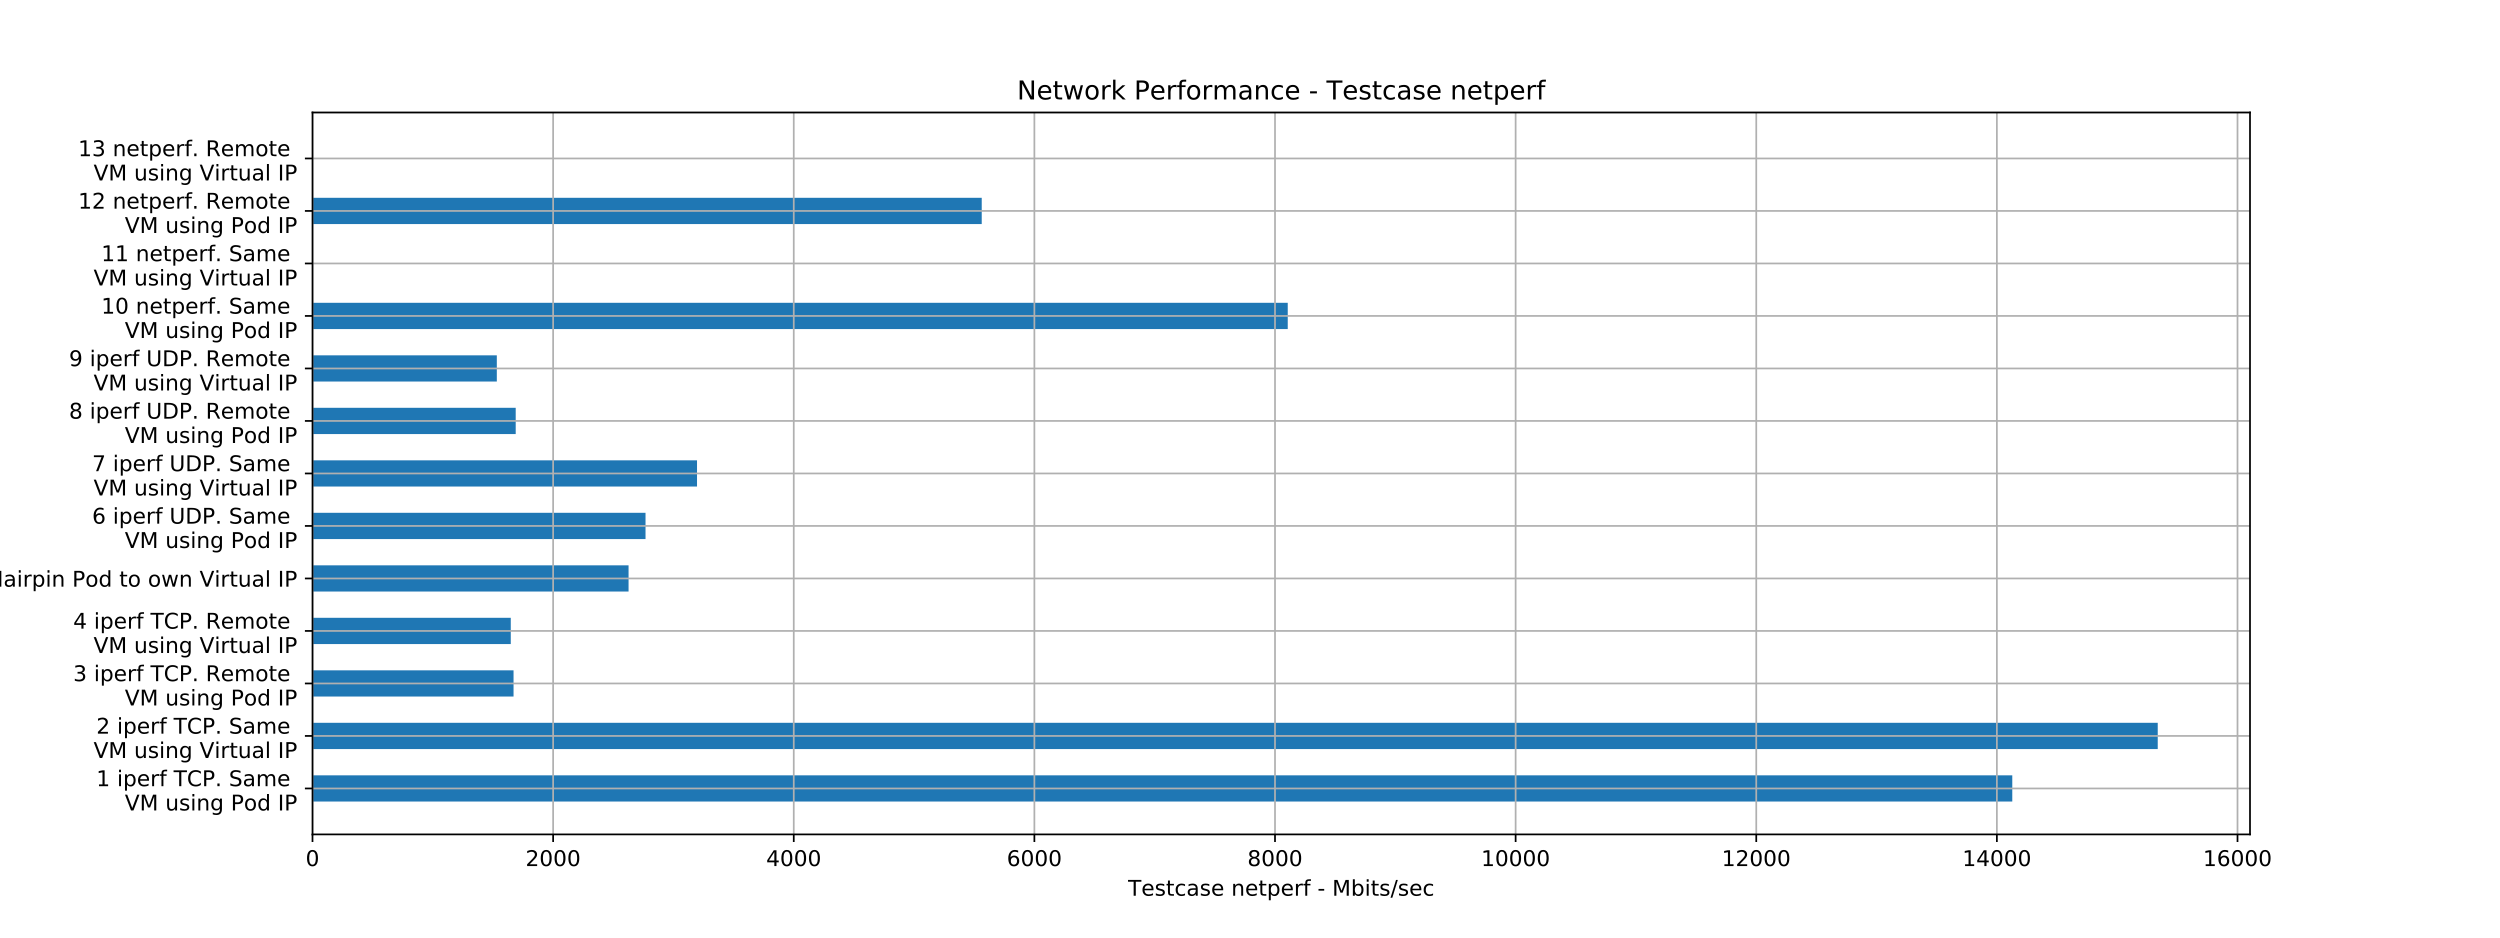
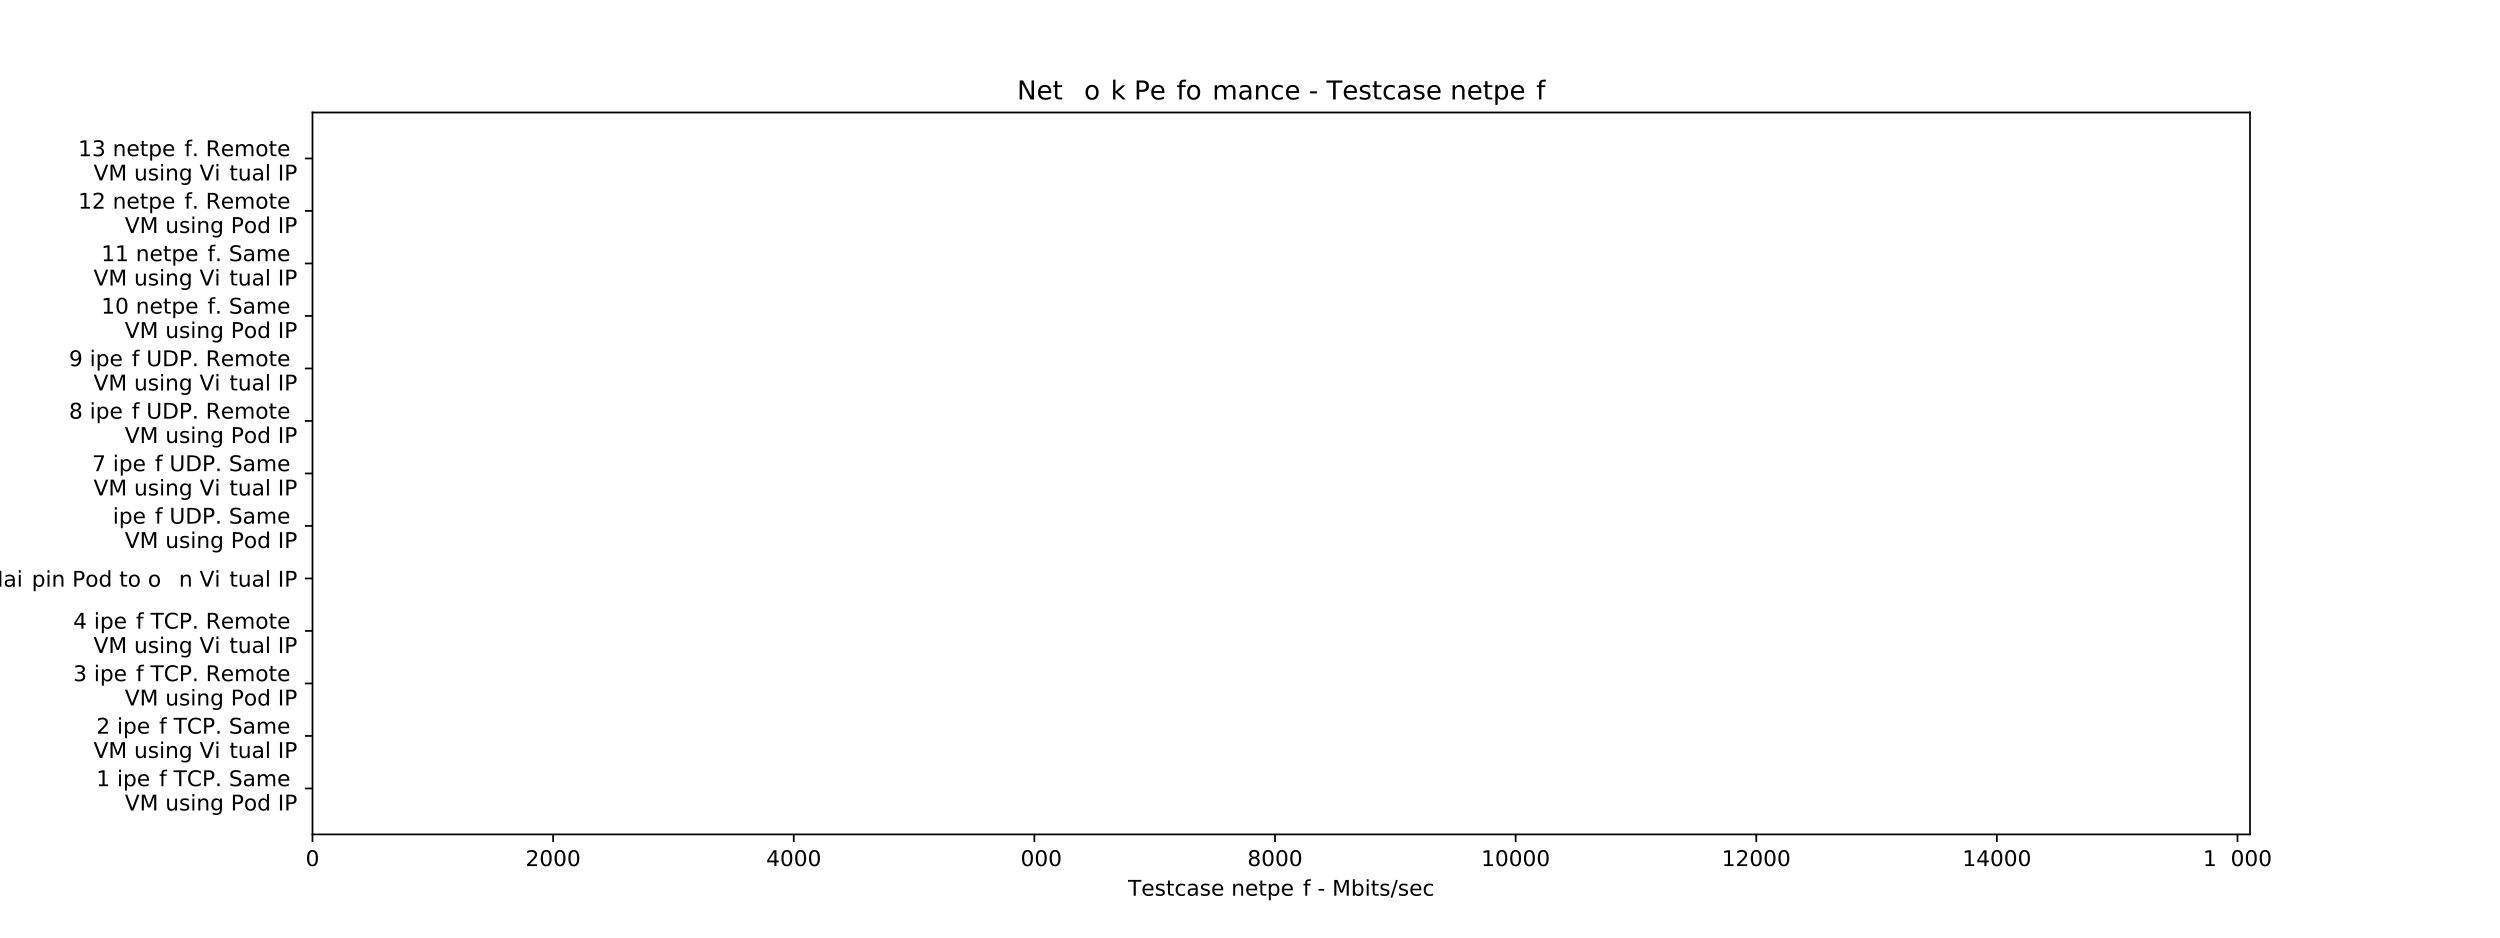
<svg xmlns="http://www.w3.org/2000/svg" xmlns:xlink="http://www.w3.org/1999/xlink" height="432pt" version="1.1" viewBox="0 0 1152 432" width="1152pt">
  <defs>
    <style type="text/css">
*{stroke-linecap:butt;stroke-linejoin:round;}
  </style>
  </defs>
  <g id="figure_1">
    <g id="patch_1">
      <path d="M 0 432  L 1152 432  L 1152 0  L 0 0  z " style="fill:#ffffff;" />
    </g>
    <g id="axes_1">
      <g id="patch_2">
        <path d="M 144 384.48  L 1036.8 384.48  L 1036.8 51.84  L 144 51.84  z " style="fill:#ffffff;" />
      </g>
      <g id="patch_3">
        <path clip-path="url(#p06a7100620)" d="M 144 369.36  L 927.259 369.36  L 927.259 357.264  L 144 357.264  z " style="fill:#1f77b4;" />
      </g>
      <g id="patch_4">
        <path clip-path="url(#p06a7100620)" d="M 144 345.168  L 994.286 345.168  L 994.286 333.072  L 144 333.072  z " style="fill:#1f77b4;" />
      </g>
      <g id="patch_5">
        <path clip-path="url(#p06a7100620)" d="M 144 320.976  L 236.641 320.976  L 236.641 308.88  L 144 308.88  z " style="fill:#1f77b4;" />
      </g>
      <g id="patch_6">
        <path clip-path="url(#p06a7100620)" d="M 144 296.784  L 235.365 296.784  L 235.365 284.688  L 144 284.688  z " style="fill:#1f77b4;" />
      </g>
      <g id="patch_7">
        <path clip-path="url(#p06a7100620)" d="M 144 272.592  L 289.641 272.592  L 289.641 260.496  L 144 260.496  z " style="fill:#1f77b4;" />
      </g>
      <g id="patch_8">
        <path clip-path="url(#p06a7100620)" d="M 144 248.4  L 297.458 248.4  L 297.458 236.304  L 144 236.304  z " style="fill:#1f77b4;" />
      </g>
      <g id="patch_9">
        <path clip-path="url(#p06a7100620)" d="M 144 224.208  L 321.187 224.208  L 321.187 212.112  L 144 212.112  z " style="fill:#1f77b4;" />
      </g>
      <g id="patch_10">
        <path clip-path="url(#p06a7100620)" d="M 144 200.016  L 237.638 200.016  L 237.638 187.92  L 144 187.92  z " style="fill:#1f77b4;" />
      </g>
      <g id="patch_11">
        <path clip-path="url(#p06a7100620)" d="M 144 175.824  L 228.934 175.824  L 228.934 163.728  L 144 163.728  z " style="fill:#1f77b4;" />
      </g>
      <g id="patch_12">
        <path clip-path="url(#p06a7100620)" d="M 144 151.632  L 593.392 151.632  L 593.392 139.536  L 144 139.536  z " style="fill:#1f77b4;" />
      </g>
      <g id="patch_13">
        <path clip-path="url(#p06a7100620)" d="M 144 127.44  L 144 127.44  L 144 115.344  L 144 115.344  z " style="fill:#1f77b4;" />
      </g>
      <g id="patch_14">
        <path clip-path="url(#p06a7100620)" d="M 144 103.248  L 452.379 103.248  L 452.379 91.152  L 144 91.152  z " style="fill:#1f77b4;" />
      </g>
      <g id="patch_15">
        <path clip-path="url(#p06a7100620)" d="M 144 79.056  L 144 79.056  L 144 66.96  L 144 66.96  z " style="fill:#1f77b4;" />
      </g>
      <g id="matplotlib.axis_1">
        <g id="xtick_1">
          <g id="line2d_1">
            <path clip-path="url(#p06a7100620)" d="M 144 384.48  L 144 51.84  " style="fill:none;stroke:#b0b0b0;stroke-linecap:square;stroke-width:0.8;" />
          </g>
          <g id="line2d_2">
            <defs>
              <path d="M 0 0  L 0 3.5  " id="maab525e9cb" style="stroke:#000000;stroke-width:0.8;" />
            </defs>
            <g>
              <use style="stroke:#000000;stroke-width:0.8;" x="144" xlink:href="#maab525e9cb" y="384.48" />
            </g>
          </g>
          <g id="text_1">
            <defs>
              <path d="M 31.781 66.406  Q 24.172 66.406 20.328 58.906  Q 16.5 51.422 16.5 36.375  Q 16.5 21.391 20.328 13.891  Q 24.172 6.391 31.781 6.391  Q 39.453 6.391 43.281 13.891  Q 47.125 21.391 47.125 36.375  Q 47.125 51.422 43.281 58.906  Q 39.453 66.406 31.781 66.406  z M 31.781 74.219  Q 44.047 74.219 50.516 64.516  Q 56.984 54.828 56.984 36.375  Q 56.984 17.969 50.516 8.266  Q 44.047 -1.422 31.781 -1.422  Q 19.531 -1.422 13.062 8.266  Q 6.594 17.969 6.594 36.375  Q 6.594 54.828 13.062 64.516  Q 19.531 74.219 31.781 74.219  z " id="DejaVuSans-48" />
            </defs>
            <g transform="translate(140.819 399.078)scale(0.1 -0.1)">
              <use xlink:href="#DejaVuSans-48" />
            </g>
          </g>
        </g>
        <g id="xtick_2">
          <g id="line2d_3">
            <path clip-path="url(#p06a7100620)" d="M 254.88 384.48  L 254.88 51.84  " style="fill:none;stroke:#b0b0b0;stroke-linecap:square;stroke-width:0.8;" />
          </g>
          <g id="line2d_4">
            <g>
              <use style="stroke:#000000;stroke-width:0.8;" x="254.88" xlink:href="#maab525e9cb" y="384.48" />
            </g>
          </g>
          <g id="text_2">
            <defs>
              <path d="M 19.188 8.297  L 53.609 8.297  L 53.609 0  L 7.328 0  L 7.328 8.297  Q 12.938 14.109 22.625 23.891  Q 32.328 33.688 34.812 36.531  Q 39.547 41.844 41.422 45.531  Q 43.312 49.219 43.312 52.781  Q 43.312 58.594 39.234 62.25  Q 35.156 65.922 28.609 65.922  Q 23.969 65.922 18.812 64.312  Q 13.672 62.703 7.812 59.422  L 7.812 69.391  Q 13.766 71.781 18.938 73  Q 24.125 74.219 28.422 74.219  Q 39.75 74.219 46.484 68.547  Q 53.219 62.891 53.219 53.422  Q 53.219 48.922 51.531 44.891  Q 49.859 40.875 45.406 35.406  Q 44.188 33.984 37.641 27.219  Q 31.109 20.453 19.188 8.297  z " id="DejaVuSans-50" />
            </defs>
            <g transform="translate(242.155 399.078)scale(0.1 -0.1)">
              <use xlink:href="#DejaVuSans-50" />
              <use x="63.623" xlink:href="#DejaVuSans-48" />
              <use x="127.246" xlink:href="#DejaVuSans-48" />
              <use x="190.869" xlink:href="#DejaVuSans-48" />
            </g>
          </g>
        </g>
        <g id="xtick_3">
          <g id="line2d_5">
            <path clip-path="url(#p06a7100620)" d="M 365.761 384.48  L 365.761 51.84  " style="fill:none;stroke:#b0b0b0;stroke-linecap:square;stroke-width:0.8;" />
          </g>
          <g id="line2d_6">
            <g>
              <use style="stroke:#000000;stroke-width:0.8;" x="365.761" xlink:href="#maab525e9cb" y="384.48" />
            </g>
          </g>
          <g id="text_3">
            <defs>
              <path d="M 37.797 64.312  L 12.891 25.391  L 37.797 25.391  z M 35.203 72.906  L 47.609 72.906  L 47.609 25.391  L 58.016 25.391  L 58.016 17.188  L 47.609 17.188  L 47.609 0  L 37.797 0  L 37.797 17.188  L 4.891 17.188  L 4.891 26.703  z " id="DejaVuSans-52" />
            </defs>
            <g transform="translate(353.036 399.078)scale(0.1 -0.1)">
              <use xlink:href="#DejaVuSans-52" />
              <use x="63.623" xlink:href="#DejaVuSans-48" />
              <use x="127.246" xlink:href="#DejaVuSans-48" />
              <use x="190.869" xlink:href="#DejaVuSans-48" />
            </g>
          </g>
        </g>
        <g id="xtick_4">
          <g id="line2d_7">
            <path clip-path="url(#p06a7100620)" d="M 476.641 384.48  L 476.641 51.84  " style="fill:none;stroke:#b0b0b0;stroke-linecap:square;stroke-width:0.8;" />
          </g>
          <g id="line2d_8">
            <g>
              <use style="stroke:#000000;stroke-width:0.8;" x="476.641" xlink:href="#maab525e9cb" y="384.48" />
            </g>
          </g>
          <g id="text_4">
            <defs>
-               <path d="M 33.016 40.375  Q 26.375 40.375 22.484 35.828  Q 18.609 31.297 18.609 23.391  Q 18.609 15.531 22.484 10.953  Q 26.375 6.391 33.016 6.391  Q 39.656 6.391 43.531 10.953  Q 47.406 15.531 47.406 23.391  Q 47.406 31.297 43.531 35.828  Q 39.656 40.375 33.016 40.375  z M 52.594 71.297  L 52.594 62.312  Q 48.875 64.062 45.094 64.984  Q 41.312 65.922 37.594 65.922  Q 27.828 65.922 22.672 59.328  Q 17.531 52.734 16.797 39.406  Q 19.672 43.656 24.016 45.922  Q 28.375 48.188 33.594 48.188  Q 44.578 48.188 50.953 41.516  Q 57.328 34.859 57.328 23.391  Q 57.328 12.156 50.688 5.359  Q 44.047 -1.422 33.016 -1.422  Q 20.359 -1.422 13.672 8.266  Q 6.984 17.969 6.984 36.375  Q 6.984 53.656 15.188 63.938  Q 23.391 74.219 37.203 74.219  Q 40.922 74.219 44.703 73.484  Q 48.484 72.75 52.594 71.297  z " id="DejaVuSans-54" />
-             </defs>
+               </defs>
            <g transform="translate(463.916 399.078)scale(0.1 -0.1)">
              <use xlink:href="#DejaVuSans-54" />
              <use x="63.623" xlink:href="#DejaVuSans-48" />
              <use x="127.246" xlink:href="#DejaVuSans-48" />
              <use x="190.869" xlink:href="#DejaVuSans-48" />
            </g>
          </g>
        </g>
        <g id="xtick_5">
          <g id="line2d_9">
            <path clip-path="url(#p06a7100620)" d="M 587.521 384.48  L 587.521 51.84  " style="fill:none;stroke:#b0b0b0;stroke-linecap:square;stroke-width:0.8;" />
          </g>
          <g id="line2d_10">
            <g>
              <use style="stroke:#000000;stroke-width:0.8;" x="587.521" xlink:href="#maab525e9cb" y="384.48" />
            </g>
          </g>
          <g id="text_5">
            <defs>
              <path d="M 31.781 34.625  Q 24.75 34.625 20.719 30.859  Q 16.703 27.094 16.703 20.516  Q 16.703 13.922 20.719 10.156  Q 24.75 6.391 31.781 6.391  Q 38.812 6.391 42.859 10.172  Q 46.922 13.969 46.922 20.516  Q 46.922 27.094 42.891 30.859  Q 38.875 34.625 31.781 34.625  z M 21.922 38.812  Q 15.578 40.375 12.031 44.719  Q 8.5 49.078 8.5 55.328  Q 8.5 64.062 14.719 69.141  Q 20.953 74.219 31.781 74.219  Q 42.672 74.219 48.875 69.141  Q 55.078 64.062 55.078 55.328  Q 55.078 49.078 51.531 44.719  Q 48 40.375 41.703 38.812  Q 48.828 37.156 52.797 32.312  Q 56.781 27.484 56.781 20.516  Q 56.781 9.906 50.312 4.234  Q 43.844 -1.422 31.781 -1.422  Q 19.734 -1.422 13.25 4.234  Q 6.781 9.906 6.781 20.516  Q 6.781 27.484 10.781 32.312  Q 14.797 37.156 21.922 38.812  z M 18.312 54.391  Q 18.312 48.734 21.844 45.562  Q 25.391 42.391 31.781 42.391  Q 38.141 42.391 41.719 45.562  Q 45.312 48.734 45.312 54.391  Q 45.312 60.062 41.719 63.234  Q 38.141 66.406 31.781 66.406  Q 25.391 66.406 21.844 63.234  Q 18.312 60.062 18.312 54.391  z " id="DejaVuSans-56" />
            </defs>
            <g transform="translate(574.796 399.078)scale(0.1 -0.1)">
              <use xlink:href="#DejaVuSans-56" />
              <use x="63.623" xlink:href="#DejaVuSans-48" />
              <use x="127.246" xlink:href="#DejaVuSans-48" />
              <use x="190.869" xlink:href="#DejaVuSans-48" />
            </g>
          </g>
        </g>
        <g id="xtick_6">
          <g id="line2d_11">
            <path clip-path="url(#p06a7100620)" d="M 698.402 384.48  L 698.402 51.84  " style="fill:none;stroke:#b0b0b0;stroke-linecap:square;stroke-width:0.8;" />
          </g>
          <g id="line2d_12">
            <g>
              <use style="stroke:#000000;stroke-width:0.8;" x="698.402" xlink:href="#maab525e9cb" y="384.48" />
            </g>
          </g>
          <g id="text_6">
            <defs>
              <path d="M 12.406 8.297  L 28.516 8.297  L 28.516 63.922  L 10.984 60.406  L 10.984 69.391  L 28.422 72.906  L 38.281 72.906  L 38.281 8.297  L 54.391 8.297  L 54.391 0  L 12.406 0  z " id="DejaVuSans-49" />
            </defs>
            <g transform="translate(682.495 399.078)scale(0.1 -0.1)">
              <use xlink:href="#DejaVuSans-49" />
              <use x="63.623" xlink:href="#DejaVuSans-48" />
              <use x="127.246" xlink:href="#DejaVuSans-48" />
              <use x="190.869" xlink:href="#DejaVuSans-48" />
              <use x="254.492" xlink:href="#DejaVuSans-48" />
            </g>
          </g>
        </g>
        <g id="xtick_7">
          <g id="line2d_13">
            <path clip-path="url(#p06a7100620)" d="M 809.282 384.48  L 809.282 51.84  " style="fill:none;stroke:#b0b0b0;stroke-linecap:square;stroke-width:0.8;" />
          </g>
          <g id="line2d_14">
            <g>
              <use style="stroke:#000000;stroke-width:0.8;" x="809.282" xlink:href="#maab525e9cb" y="384.48" />
            </g>
          </g>
          <g id="text_7">
            <g transform="translate(793.376 399.078)scale(0.1 -0.1)">
              <use xlink:href="#DejaVuSans-49" />
              <use x="63.623" xlink:href="#DejaVuSans-50" />
              <use x="127.246" xlink:href="#DejaVuSans-48" />
              <use x="190.869" xlink:href="#DejaVuSans-48" />
              <use x="254.492" xlink:href="#DejaVuSans-48" />
            </g>
          </g>
        </g>
        <g id="xtick_8">
          <g id="line2d_15">
            <path clip-path="url(#p06a7100620)" d="M 920.162 384.48  L 920.162 51.84  " style="fill:none;stroke:#b0b0b0;stroke-linecap:square;stroke-width:0.8;" />
          </g>
          <g id="line2d_16">
            <g>
              <use style="stroke:#000000;stroke-width:0.8;" x="920.162" xlink:href="#maab525e9cb" y="384.48" />
            </g>
          </g>
          <g id="text_8">
            <g transform="translate(904.256 399.078)scale(0.1 -0.1)">
              <use xlink:href="#DejaVuSans-49" />
              <use x="63.623" xlink:href="#DejaVuSans-52" />
              <use x="127.246" xlink:href="#DejaVuSans-48" />
              <use x="190.869" xlink:href="#DejaVuSans-48" />
              <use x="254.492" xlink:href="#DejaVuSans-48" />
            </g>
          </g>
        </g>
        <g id="xtick_9">
          <g id="line2d_17">
            <path clip-path="url(#p06a7100620)" d="M 1031.043 384.48  L 1031.043 51.84  " style="fill:none;stroke:#b0b0b0;stroke-linecap:square;stroke-width:0.8;" />
          </g>
          <g id="line2d_18">
            <g>
              <use style="stroke:#000000;stroke-width:0.8;" x="1031.043" xlink:href="#maab525e9cb" y="384.48" />
            </g>
          </g>
          <g id="text_9">
            <g transform="translate(1015.136 399.078)scale(0.1 -0.1)">
              <use xlink:href="#DejaVuSans-49" />
              <use x="63.623" xlink:href="#DejaVuSans-54" />
              <use x="127.246" xlink:href="#DejaVuSans-48" />
              <use x="190.869" xlink:href="#DejaVuSans-48" />
              <use x="254.492" xlink:href="#DejaVuSans-48" />
            </g>
          </g>
        </g>
        <g id="text_10">
          <defs>
            <path d="M -0.297 72.906  L 61.375 72.906  L 61.375 64.594  L 35.5 64.594  L 35.5 0  L 25.594 0  L 25.594 64.594  L -0.297 64.594  z " id="DejaVuSans-84" />
            <path d="M 56.203 29.594  L 56.203 25.203  L 14.891 25.203  Q 15.484 15.922 20.484 11.062  Q 25.484 6.203 34.422 6.203  Q 39.594 6.203 44.453 7.469  Q 49.312 8.734 54.109 11.281  L 54.109 2.781  Q 49.266 0.734 44.188 -0.344  Q 39.109 -1.422 33.891 -1.422  Q 20.797 -1.422 13.156 6.188  Q 5.516 13.812 5.516 26.812  Q 5.516 40.234 12.766 48.109  Q 20.016 56 32.328 56  Q 43.359 56 49.781 48.891  Q 56.203 41.797 56.203 29.594  z M 47.219 32.234  Q 47.125 39.594 43.094 43.984  Q 39.062 48.391 32.422 48.391  Q 24.906 48.391 20.391 44.141  Q 15.875 39.891 15.188 32.172  z " id="DejaVuSans-101" />
            <path d="M 44.281 53.078  L 44.281 44.578  Q 40.484 46.531 36.375 47.5  Q 32.281 48.484 27.875 48.484  Q 21.188 48.484 17.844 46.438  Q 14.5 44.391 14.5 40.281  Q 14.5 37.156 16.891 35.375  Q 19.281 33.594 26.516 31.984  L 29.594 31.297  Q 39.156 29.25 43.188 25.516  Q 47.219 21.781 47.219 15.094  Q 47.219 7.469 41.188 3.016  Q 35.156 -1.422 24.609 -1.422  Q 20.219 -1.422 15.453 -0.562  Q 10.688 0.297 5.422 2  L 5.422 11.281  Q 10.406 8.688 15.234 7.391  Q 20.062 6.109 24.812 6.109  Q 31.156 6.109 34.562 8.281  Q 37.984 10.453 37.984 14.406  Q 37.984 18.062 35.516 20.016  Q 33.062 21.969 24.703 23.781  L 21.578 24.516  Q 13.234 26.266 9.516 29.906  Q 5.812 33.547 5.812 39.891  Q 5.812 47.609 11.281 51.797  Q 16.75 56 26.812 56  Q 31.781 56 36.172 55.266  Q 40.578 54.547 44.281 53.078  z " id="DejaVuSans-115" />
            <path d="M 18.312 70.219  L 18.312 54.688  L 36.812 54.688  L 36.812 47.703  L 18.312 47.703  L 18.312 18.016  Q 18.312 11.328 20.141 9.422  Q 21.969 7.516 27.594 7.516  L 36.812 7.516  L 36.812 0  L 27.594 0  Q 17.188 0 13.234 3.875  Q 9.281 7.766 9.281 18.016  L 9.281 47.703  L 2.688 47.703  L 2.688 54.688  L 9.281 54.688  L 9.281 70.219  z " id="DejaVuSans-116" />
            <path d="M 48.781 52.594  L 48.781 44.188  Q 44.969 46.297 41.141 47.344  Q 37.312 48.391 33.406 48.391  Q 24.656 48.391 19.812 42.844  Q 14.984 37.312 14.984 27.297  Q 14.984 17.281 19.812 11.734  Q 24.656 6.203 33.406 6.203  Q 37.312 6.203 41.141 7.25  Q 44.969 8.297 48.781 10.406  L 48.781 2.094  Q 45.016 0.344 40.984 -0.531  Q 36.969 -1.422 32.422 -1.422  Q 20.062 -1.422 12.781 6.344  Q 5.516 14.109 5.516 27.297  Q 5.516 40.672 12.859 48.328  Q 20.219 56 33.016 56  Q 37.156 56 41.109 55.141  Q 45.062 54.297 48.781 52.594  z " id="DejaVuSans-99" />
            <path d="M 34.281 27.484  Q 23.391 27.484 19.188 25  Q 14.984 22.516 14.984 16.5  Q 14.984 11.719 18.141 8.906  Q 21.297 6.109 26.703 6.109  Q 34.188 6.109 38.703 11.406  Q 43.219 16.703 43.219 25.484  L 43.219 27.484  z M 52.203 31.203  L 52.203 0  L 43.219 0  L 43.219 8.297  Q 40.141 3.328 35.547 0.953  Q 30.953 -1.422 24.312 -1.422  Q 15.922 -1.422 10.953 3.297  Q 6 8.016 6 15.922  Q 6 25.141 12.172 29.828  Q 18.359 34.516 30.609 34.516  L 43.219 34.516  L 43.219 35.406  Q 43.219 41.609 39.141 45  Q 35.062 48.391 27.688 48.391  Q 23 48.391 18.547 47.266  Q 14.109 46.141 10.016 43.891  L 10.016 52.203  Q 14.938 54.109 19.578 55.047  Q 24.219 56 28.609 56  Q 40.484 56 46.344 49.844  Q 52.203 43.703 52.203 31.203  z " id="DejaVuSans-97" />
            <path id="DejaVuSans-32" />
            <path d="M 54.891 33.016  L 54.891 0  L 45.906 0  L 45.906 32.719  Q 45.906 40.484 42.875 44.328  Q 39.844 48.188 33.797 48.188  Q 26.516 48.188 22.312 43.547  Q 18.109 38.922 18.109 30.906  L 18.109 0  L 9.078 0  L 9.078 54.688  L 18.109 54.688  L 18.109 46.188  Q 21.344 51.125 25.703 53.562  Q 30.078 56 35.797 56  Q 45.219 56 50.047 50.172  Q 54.891 44.344 54.891 33.016  z " id="DejaVuSans-110" />
            <path d="M 18.109 8.203  L 18.109 -20.797  L 9.078 -20.797  L 9.078 54.688  L 18.109 54.688  L 18.109 46.391  Q 20.953 51.266 25.266 53.625  Q 29.594 56 35.594 56  Q 45.562 56 51.781 48.094  Q 58.016 40.188 58.016 27.297  Q 58.016 14.406 51.781 6.484  Q 45.562 -1.422 35.594 -1.422  Q 29.594 -1.422 25.266 0.953  Q 20.953 3.328 18.109 8.203  z M 48.688 27.297  Q 48.688 37.203 44.609 42.844  Q 40.531 48.484 33.406 48.484  Q 26.266 48.484 22.188 42.844  Q 18.109 37.203 18.109 27.297  Q 18.109 17.391 22.188 11.75  Q 26.266 6.109 33.406 6.109  Q 40.531 6.109 44.609 11.75  Q 48.688 17.391 48.688 27.297  z " id="DejaVuSans-112" />
-             <path d="M 41.109 46.297  Q 39.594 47.172 37.812 47.578  Q 36.031 48 33.891 48  Q 26.266 48 22.188 43.047  Q 18.109 38.094 18.109 28.812  L 18.109 0  L 9.078 0  L 9.078 54.688  L 18.109 54.688  L 18.109 46.188  Q 20.953 51.172 25.484 53.578  Q 30.031 56 36.531 56  Q 37.453 56 38.578 55.875  Q 39.703 55.766 41.062 55.516  z " id="DejaVuSans-114" />
            <path d="M 37.109 75.984  L 37.109 68.5  L 28.516 68.5  Q 23.688 68.5 21.797 66.547  Q 19.922 64.594 19.922 59.516  L 19.922 54.688  L 34.719 54.688  L 34.719 47.703  L 19.922 47.703  L 19.922 0  L 10.891 0  L 10.891 47.703  L 2.297 47.703  L 2.297 54.688  L 10.891 54.688  L 10.891 58.5  Q 10.891 67.625 15.141 71.797  Q 19.391 75.984 28.609 75.984  z " id="DejaVuSans-102" />
            <path d="M 4.891 31.391  L 31.203 31.391  L 31.203 23.391  L 4.891 23.391  z " id="DejaVuSans-45" />
            <path d="M 9.812 72.906  L 24.516 72.906  L 43.109 23.297  L 61.812 72.906  L 76.516 72.906  L 76.516 0  L 66.891 0  L 66.891 64.016  L 48.094 14.016  L 38.188 14.016  L 19.391 64.016  L 19.391 0  L 9.812 0  z " id="DejaVuSans-77" />
            <path d="M 48.688 27.297  Q 48.688 37.203 44.609 42.844  Q 40.531 48.484 33.406 48.484  Q 26.266 48.484 22.188 42.844  Q 18.109 37.203 18.109 27.297  Q 18.109 17.391 22.188 11.75  Q 26.266 6.109 33.406 6.109  Q 40.531 6.109 44.609 11.75  Q 48.688 17.391 48.688 27.297  z M 18.109 46.391  Q 20.953 51.266 25.266 53.625  Q 29.594 56 35.594 56  Q 45.562 56 51.781 48.094  Q 58.016 40.188 58.016 27.297  Q 58.016 14.406 51.781 6.484  Q 45.562 -1.422 35.594 -1.422  Q 29.594 -1.422 25.266 0.953  Q 20.953 3.328 18.109 8.203  L 18.109 0  L 9.078 0  L 9.078 75.984  L 18.109 75.984  z " id="DejaVuSans-98" />
            <path d="M 9.422 54.688  L 18.406 54.688  L 18.406 0  L 9.422 0  z M 9.422 75.984  L 18.406 75.984  L 18.406 64.594  L 9.422 64.594  z " id="DejaVuSans-105" />
            <path d="M 25.391 72.906  L 33.688 72.906  L 8.297 -9.281  L 0 -9.281  z " id="DejaVuSans-47" />
          </defs>
          <g transform="translate(519.823 412.757)scale(0.1 -0.1)">
            <use xlink:href="#DejaVuSans-84" />
            <use x="60.818" xlink:href="#DejaVuSans-101" />
            <use x="122.342" xlink:href="#DejaVuSans-115" />
            <use x="174.441" xlink:href="#DejaVuSans-116" />
            <use x="213.65" xlink:href="#DejaVuSans-99" />
            <use x="268.631" xlink:href="#DejaVuSans-97" />
            <use x="329.91" xlink:href="#DejaVuSans-115" />
            <use x="382.01" xlink:href="#DejaVuSans-101" />
            <use x="443.533" xlink:href="#DejaVuSans-32" />
            <use x="475.32" xlink:href="#DejaVuSans-110" />
            <use x="538.699" xlink:href="#DejaVuSans-101" />
            <use x="600.223" xlink:href="#DejaVuSans-116" />
            <use x="639.432" xlink:href="#DejaVuSans-112" />
            <use x="702.908" xlink:href="#DejaVuSans-101" />
            <use x="764.432" xlink:href="#DejaVuSans-114" />
            <use x="805.545" xlink:href="#DejaVuSans-102" />
            <use x="840.75" xlink:href="#DejaVuSans-32" />
            <use x="872.537" xlink:href="#DejaVuSans-45" />
            <use x="908.621" xlink:href="#DejaVuSans-32" />
            <use x="940.408" xlink:href="#DejaVuSans-77" />
            <use x="1026.688" xlink:href="#DejaVuSans-98" />
            <use x="1090.164" xlink:href="#DejaVuSans-105" />
            <use x="1117.947" xlink:href="#DejaVuSans-116" />
            <use x="1157.156" xlink:href="#DejaVuSans-115" />
            <use x="1209.256" xlink:href="#DejaVuSans-47" />
            <use x="1242.947" xlink:href="#DejaVuSans-115" />
            <use x="1295.047" xlink:href="#DejaVuSans-101" />
            <use x="1356.57" xlink:href="#DejaVuSans-99" />
          </g>
        </g>
      </g>
      <g id="matplotlib.axis_2">
        <g id="ytick_1">
          <g id="line2d_19">
            <path clip-path="url(#p06a7100620)" d="M 144 363.312  L 1036.8 363.312  " style="fill:none;stroke:#b0b0b0;stroke-linecap:square;stroke-width:0.8;" />
          </g>
          <g id="line2d_20">
            <defs>
              <path d="M 0 0  L -3.5 0  " id="mfe6d919de9" style="stroke:#000000;stroke-width:0.8;" />
            </defs>
            <g>
              <use style="stroke:#000000;stroke-width:0.8;" x="144" xlink:href="#mfe6d919de9" y="363.312" />
            </g>
          </g>
          <g id="text_11">
            <defs>
              <path d="M 64.406 67.281  L 64.406 56.891  Q 59.422 61.531 53.781 63.812  Q 48.141 66.109 41.797 66.109  Q 29.297 66.109 22.656 58.469  Q 16.016 50.828 16.016 36.375  Q 16.016 21.969 22.656 14.328  Q 29.297 6.688 41.797 6.688  Q 48.141 6.688 53.781 8.984  Q 59.422 11.281 64.406 15.922  L 64.406 5.609  Q 59.234 2.094 53.438 0.328  Q 47.656 -1.422 41.219 -1.422  Q 24.656 -1.422 15.125 8.703  Q 5.609 18.844 5.609 36.375  Q 5.609 53.953 15.125 64.078  Q 24.656 74.219 41.219 74.219  Q 47.75 74.219 53.531 72.484  Q 59.328 70.75 64.406 67.281  z " id="DejaVuSans-67" />
              <path d="M 19.672 64.797  L 19.672 37.406  L 32.078 37.406  Q 38.969 37.406 42.719 40.969  Q 46.484 44.531 46.484 51.125  Q 46.484 57.672 42.719 61.234  Q 38.969 64.797 32.078 64.797  z M 9.812 72.906  L 32.078 72.906  Q 44.344 72.906 50.609 67.359  Q 56.891 61.812 56.891 51.125  Q 56.891 40.328 50.609 34.812  Q 44.344 29.297 32.078 29.297  L 19.672 29.297  L 19.672 0  L 9.812 0  z " id="DejaVuSans-80" />
              <path d="M 10.688 12.406  L 21 12.406  L 21 0  L 10.688 0  z " id="DejaVuSans-46" />
              <path d="M 53.516 70.516  L 53.516 60.891  Q 47.906 63.578 42.922 64.891  Q 37.938 66.219 33.297 66.219  Q 25.25 66.219 20.875 63.094  Q 16.5 59.969 16.5 54.203  Q 16.5 49.359 19.406 46.891  Q 22.312 44.438 30.422 42.922  L 36.375 41.703  Q 47.406 39.594 52.656 34.297  Q 57.906 29 57.906 20.125  Q 57.906 9.516 50.797 4.047  Q 43.703 -1.422 29.984 -1.422  Q 24.812 -1.422 18.969 -0.25  Q 13.141 0.922 6.891 3.219  L 6.891 13.375  Q 12.891 10.016 18.656 8.297  Q 24.422 6.594 29.984 6.594  Q 38.422 6.594 43.016 9.906  Q 47.609 13.234 47.609 19.391  Q 47.609 24.75 44.312 27.781  Q 41.016 30.812 33.5 32.328  L 27.484 33.5  Q 16.453 35.688 11.516 40.375  Q 6.594 45.062 6.594 53.422  Q 6.594 63.094 13.406 68.656  Q 20.219 74.219 32.172 74.219  Q 37.312 74.219 42.625 73.281  Q 47.953 72.359 53.516 70.516  z " id="DejaVuSans-83" />
              <path d="M 52 44.188  Q 55.375 50.25 60.062 53.125  Q 64.75 56 71.094 56  Q 79.641 56 84.281 50.016  Q 88.922 44.047 88.922 33.016  L 88.922 0  L 79.891 0  L 79.891 32.719  Q 79.891 40.578 77.094 44.375  Q 74.312 48.188 68.609 48.188  Q 61.625 48.188 57.562 43.547  Q 53.516 38.922 53.516 30.906  L 53.516 0  L 44.484 0  L 44.484 32.719  Q 44.484 40.625 41.703 44.406  Q 38.922 48.188 33.109 48.188  Q 26.219 48.188 22.156 43.531  Q 18.109 38.875 18.109 30.906  L 18.109 0  L 9.078 0  L 9.078 54.688  L 18.109 54.688  L 18.109 46.188  Q 21.188 51.219 25.484 53.609  Q 29.781 56 35.688 56  Q 41.656 56 45.828 52.969  Q 50 49.953 52 44.188  z " id="DejaVuSans-109" />
            </defs>
            <g transform="translate(44.377 362.272)scale(0.1 -0.1)">
              <use xlink:href="#DejaVuSans-49" />
              <use x="63.623" xlink:href="#DejaVuSans-32" />
              <use x="95.41" xlink:href="#DejaVuSans-105" />
              <use x="123.193" xlink:href="#DejaVuSans-112" />
              <use x="186.67" xlink:href="#DejaVuSans-101" />
              <use x="248.193" xlink:href="#DejaVuSans-114" />
              <use x="289.307" xlink:href="#DejaVuSans-102" />
              <use x="324.512" xlink:href="#DejaVuSans-32" />
              <use x="356.299" xlink:href="#DejaVuSans-84" />
              <use x="417.305" xlink:href="#DejaVuSans-67" />
              <use x="487.129" xlink:href="#DejaVuSans-80" />
              <use x="547.197" xlink:href="#DejaVuSans-46" />
              <use x="578.984" xlink:href="#DejaVuSans-32" />
              <use x="610.771" xlink:href="#DejaVuSans-83" />
              <use x="674.248" xlink:href="#DejaVuSans-97" />
              <use x="735.527" xlink:href="#DejaVuSans-109" />
              <use x="832.939" xlink:href="#DejaVuSans-101" />
              <use x="894.463" xlink:href="#DejaVuSans-32" />
            </g>
            <defs>
              <path d="M 28.609 0  L 0.781 72.906  L 11.078 72.906  L 34.188 11.531  L 57.328 72.906  L 67.578 72.906  L 39.797 0  z " id="DejaVuSans-86" />
              <path d="M 8.5 21.578  L 8.5 54.688  L 17.484 54.688  L 17.484 21.922  Q 17.484 14.156 20.5 10.266  Q 23.531 6.391 29.594 6.391  Q 36.859 6.391 41.078 11.031  Q 45.312 15.672 45.312 23.688  L 45.312 54.688  L 54.297 54.688  L 54.297 0  L 45.312 0  L 45.312 8.406  Q 42.047 3.422 37.719 1  Q 33.406 -1.422 27.688 -1.422  Q 18.266 -1.422 13.375 4.438  Q 8.5 10.297 8.5 21.578  z M 31.109 56  z " id="DejaVuSans-117" />
              <path d="M 45.406 27.984  Q 45.406 37.75 41.375 43.109  Q 37.359 48.484 30.078 48.484  Q 22.859 48.484 18.828 43.109  Q 14.797 37.75 14.797 27.984  Q 14.797 18.266 18.828 12.891  Q 22.859 7.516 30.078 7.516  Q 37.359 7.516 41.375 12.891  Q 45.406 18.266 45.406 27.984  z M 54.391 6.781  Q 54.391 -7.172 48.188 -13.984  Q 42 -20.797 29.203 -20.797  Q 24.469 -20.797 20.266 -20.094  Q 16.062 -19.391 12.109 -17.922  L 12.109 -9.188  Q 16.062 -11.328 19.922 -12.344  Q 23.781 -13.375 27.781 -13.375  Q 36.625 -13.375 41.016 -8.766  Q 45.406 -4.156 45.406 5.172  L 45.406 9.625  Q 42.625 4.781 38.281 2.391  Q 33.938 0 27.875 0  Q 17.828 0 11.672 7.656  Q 5.516 15.328 5.516 27.984  Q 5.516 40.672 11.672 48.328  Q 17.828 56 27.875 56  Q 33.938 56 38.281 53.609  Q 42.625 51.219 45.406 46.391  L 45.406 54.688  L 54.391 54.688  z " id="DejaVuSans-103" />
              <path d="M 30.609 48.391  Q 23.391 48.391 19.188 42.75  Q 14.984 37.109 14.984 27.297  Q 14.984 17.484 19.156 11.844  Q 23.344 6.203 30.609 6.203  Q 37.797 6.203 41.984 11.859  Q 46.188 17.531 46.188 27.297  Q 46.188 37.016 41.984 42.703  Q 37.797 48.391 30.609 48.391  z M 30.609 56  Q 42.328 56 49.016 48.375  Q 55.719 40.766 55.719 27.297  Q 55.719 13.875 49.016 6.219  Q 42.328 -1.422 30.609 -1.422  Q 18.844 -1.422 12.172 6.219  Q 5.516 13.875 5.516 27.297  Q 5.516 40.766 12.172 48.375  Q 18.844 56 30.609 56  z " id="DejaVuSans-111" />
              <path d="M 45.406 46.391  L 45.406 75.984  L 54.391 75.984  L 54.391 0  L 45.406 0  L 45.406 8.203  Q 42.578 3.328 38.25 0.953  Q 33.938 -1.422 27.875 -1.422  Q 17.969 -1.422 11.734 6.484  Q 5.516 14.406 5.516 27.297  Q 5.516 40.188 11.734 48.094  Q 17.969 56 27.875 56  Q 33.938 56 38.25 53.625  Q 42.578 51.266 45.406 46.391  z M 14.797 27.297  Q 14.797 17.391 18.875 11.75  Q 22.953 6.109 30.078 6.109  Q 37.203 6.109 41.297 11.75  Q 45.406 17.391 45.406 27.297  Q 45.406 37.203 41.297 42.844  Q 37.203 48.484 30.078 48.484  Q 22.953 48.484 18.875 42.844  Q 14.797 37.203 14.797 27.297  z " id="DejaVuSans-100" />
              <path d="M 9.812 72.906  L 19.672 72.906  L 19.672 0  L 9.812 0  z " id="DejaVuSans-73" />
            </defs>
            <g transform="translate(57.514 373.47)scale(0.1 -0.1)">
              <use xlink:href="#DejaVuSans-86" />
              <use x="68.408" xlink:href="#DejaVuSans-77" />
              <use x="154.688" xlink:href="#DejaVuSans-32" />
              <use x="186.475" xlink:href="#DejaVuSans-117" />
              <use x="249.854" xlink:href="#DejaVuSans-115" />
              <use x="301.953" xlink:href="#DejaVuSans-105" />
              <use x="329.736" xlink:href="#DejaVuSans-110" />
              <use x="393.115" xlink:href="#DejaVuSans-103" />
              <use x="456.592" xlink:href="#DejaVuSans-32" />
              <use x="488.379" xlink:href="#DejaVuSans-80" />
              <use x="548.635" xlink:href="#DejaVuSans-111" />
              <use x="609.816" xlink:href="#DejaVuSans-100" />
              <use x="673.293" xlink:href="#DejaVuSans-32" />
              <use x="705.08" xlink:href="#DejaVuSans-73" />
              <use x="734.572" xlink:href="#DejaVuSans-80" />
            </g>
          </g>
        </g>
        <g id="ytick_2">
          <g id="line2d_21">
            <path clip-path="url(#p06a7100620)" d="M 144 339.12  L 1036.8 339.12  " style="fill:none;stroke:#b0b0b0;stroke-linecap:square;stroke-width:0.8;" />
          </g>
          <g id="line2d_22">
            <g>
              <use style="stroke:#000000;stroke-width:0.8;" x="144" xlink:href="#mfe6d919de9" y="339.12" />
            </g>
          </g>
          <g id="text_12">
            <g transform="translate(44.377 338.08)scale(0.1 -0.1)">
              <use xlink:href="#DejaVuSans-50" />
              <use x="63.623" xlink:href="#DejaVuSans-32" />
              <use x="95.41" xlink:href="#DejaVuSans-105" />
              <use x="123.193" xlink:href="#DejaVuSans-112" />
              <use x="186.67" xlink:href="#DejaVuSans-101" />
              <use x="248.193" xlink:href="#DejaVuSans-114" />
              <use x="289.307" xlink:href="#DejaVuSans-102" />
              <use x="324.512" xlink:href="#DejaVuSans-32" />
              <use x="356.299" xlink:href="#DejaVuSans-84" />
              <use x="417.305" xlink:href="#DejaVuSans-67" />
              <use x="487.129" xlink:href="#DejaVuSans-80" />
              <use x="547.197" xlink:href="#DejaVuSans-46" />
              <use x="578.984" xlink:href="#DejaVuSans-32" />
              <use x="610.771" xlink:href="#DejaVuSans-83" />
              <use x="674.248" xlink:href="#DejaVuSans-97" />
              <use x="735.527" xlink:href="#DejaVuSans-109" />
              <use x="832.939" xlink:href="#DejaVuSans-101" />
              <use x="894.463" xlink:href="#DejaVuSans-32" />
            </g>
            <defs>
              <path d="M 9.422 75.984  L 18.406 75.984  L 18.406 0  L 9.422 0  z " id="DejaVuSans-108" />
            </defs>
            <g transform="translate(43.116 349.278)scale(0.1 -0.1)">
              <use xlink:href="#DejaVuSans-86" />
              <use x="68.408" xlink:href="#DejaVuSans-77" />
              <use x="154.688" xlink:href="#DejaVuSans-32" />
              <use x="186.475" xlink:href="#DejaVuSans-117" />
              <use x="249.854" xlink:href="#DejaVuSans-115" />
              <use x="301.953" xlink:href="#DejaVuSans-105" />
              <use x="329.736" xlink:href="#DejaVuSans-110" />
              <use x="393.115" xlink:href="#DejaVuSans-103" />
              <use x="456.592" xlink:href="#DejaVuSans-32" />
              <use x="488.379" xlink:href="#DejaVuSans-86" />
              <use x="556.756" xlink:href="#DejaVuSans-105" />
              <use x="584.539" xlink:href="#DejaVuSans-114" />
              <use x="625.652" xlink:href="#DejaVuSans-116" />
              <use x="664.861" xlink:href="#DejaVuSans-117" />
              <use x="728.24" xlink:href="#DejaVuSans-97" />
              <use x="789.52" xlink:href="#DejaVuSans-108" />
              <use x="817.303" xlink:href="#DejaVuSans-32" />
              <use x="849.09" xlink:href="#DejaVuSans-73" />
              <use x="878.582" xlink:href="#DejaVuSans-80" />
            </g>
          </g>
        </g>
        <g id="ytick_3">
          <g id="line2d_23">
            <path clip-path="url(#p06a7100620)" d="M 144 314.928  L 1036.8 314.928  " style="fill:none;stroke:#b0b0b0;stroke-linecap:square;stroke-width:0.8;" />
          </g>
          <g id="line2d_24">
            <g>
              <use style="stroke:#000000;stroke-width:0.8;" x="144" xlink:href="#mfe6d919de9" y="314.928" />
            </g>
          </g>
          <g id="text_13">
            <defs>
              <path d="M 40.578 39.312  Q 47.656 37.797 51.625 33  Q 55.609 28.219 55.609 21.188  Q 55.609 10.406 48.188 4.484  Q 40.766 -1.422 27.094 -1.422  Q 22.516 -1.422 17.656 -0.516  Q 12.797 0.391 7.625 2.203  L 7.625 11.719  Q 11.719 9.328 16.594 8.109  Q 21.484 6.891 26.812 6.891  Q 36.078 6.891 40.938 10.547  Q 45.797 14.203 45.797 21.188  Q 45.797 27.641 41.281 31.266  Q 36.766 34.906 28.719 34.906  L 20.219 34.906  L 20.219 43.016  L 29.109 43.016  Q 36.375 43.016 40.234 45.922  Q 44.094 48.828 44.094 54.297  Q 44.094 59.906 40.109 62.906  Q 36.141 65.922 28.719 65.922  Q 24.656 65.922 20.016 65.031  Q 15.375 64.156 9.812 62.312  L 9.812 71.094  Q 15.438 72.656 20.344 73.438  Q 25.25 74.219 29.594 74.219  Q 40.828 74.219 47.359 69.109  Q 53.906 64.016 53.906 55.328  Q 53.906 49.266 50.438 45.094  Q 46.969 40.922 40.578 39.312  z " id="DejaVuSans-51" />
              <path d="M 44.391 34.188  Q 47.562 33.109 50.562 29.594  Q 53.562 26.078 56.594 19.922  L 66.609 0  L 56 0  L 46.688 18.703  Q 43.062 26.031 39.672 28.422  Q 36.281 30.812 30.422 30.812  L 19.672 30.812  L 19.672 0  L 9.812 0  L 9.812 72.906  L 32.078 72.906  Q 44.578 72.906 50.734 67.672  Q 56.891 62.453 56.891 51.906  Q 56.891 45.016 53.688 40.469  Q 50.484 35.938 44.391 34.188  z M 19.672 64.797  L 19.672 38.922  L 32.078 38.922  Q 39.203 38.922 42.844 42.219  Q 46.484 45.516 46.484 51.906  Q 46.484 58.297 42.844 61.547  Q 39.203 64.797 32.078 64.797  z " id="DejaVuSans-82" />
            </defs>
            <g transform="translate(33.719 313.888)scale(0.1 -0.1)">
              <use xlink:href="#DejaVuSans-51" />
              <use x="63.623" xlink:href="#DejaVuSans-32" />
              <use x="95.41" xlink:href="#DejaVuSans-105" />
              <use x="123.193" xlink:href="#DejaVuSans-112" />
              <use x="186.67" xlink:href="#DejaVuSans-101" />
              <use x="248.193" xlink:href="#DejaVuSans-114" />
              <use x="289.307" xlink:href="#DejaVuSans-102" />
              <use x="324.512" xlink:href="#DejaVuSans-32" />
              <use x="356.299" xlink:href="#DejaVuSans-84" />
              <use x="417.305" xlink:href="#DejaVuSans-67" />
              <use x="487.129" xlink:href="#DejaVuSans-80" />
              <use x="547.197" xlink:href="#DejaVuSans-46" />
              <use x="578.984" xlink:href="#DejaVuSans-32" />
              <use x="610.771" xlink:href="#DejaVuSans-82" />
              <use x="680.191" xlink:href="#DejaVuSans-101" />
              <use x="741.715" xlink:href="#DejaVuSans-109" />
              <use x="839.127" xlink:href="#DejaVuSans-111" />
              <use x="900.309" xlink:href="#DejaVuSans-116" />
              <use x="939.518" xlink:href="#DejaVuSans-101" />
              <use x="1001.041" xlink:href="#DejaVuSans-32" />
            </g>
            <g transform="translate(57.514 325.086)scale(0.1 -0.1)">
              <use xlink:href="#DejaVuSans-86" />
              <use x="68.408" xlink:href="#DejaVuSans-77" />
              <use x="154.688" xlink:href="#DejaVuSans-32" />
              <use x="186.475" xlink:href="#DejaVuSans-117" />
              <use x="249.854" xlink:href="#DejaVuSans-115" />
              <use x="301.953" xlink:href="#DejaVuSans-105" />
              <use x="329.736" xlink:href="#DejaVuSans-110" />
              <use x="393.115" xlink:href="#DejaVuSans-103" />
              <use x="456.592" xlink:href="#DejaVuSans-32" />
              <use x="488.379" xlink:href="#DejaVuSans-80" />
              <use x="548.635" xlink:href="#DejaVuSans-111" />
              <use x="609.816" xlink:href="#DejaVuSans-100" />
              <use x="673.293" xlink:href="#DejaVuSans-32" />
              <use x="705.08" xlink:href="#DejaVuSans-73" />
              <use x="734.572" xlink:href="#DejaVuSans-80" />
            </g>
          </g>
        </g>
        <g id="ytick_4">
          <g id="line2d_25">
            <path clip-path="url(#p06a7100620)" d="M 144 290.736  L 1036.8 290.736  " style="fill:none;stroke:#b0b0b0;stroke-linecap:square;stroke-width:0.8;" />
          </g>
          <g id="line2d_26">
            <g>
              <use style="stroke:#000000;stroke-width:0.8;" x="144" xlink:href="#mfe6d919de9" y="290.736" />
            </g>
          </g>
          <g id="text_14">
            <g transform="translate(33.719 289.696)scale(0.1 -0.1)">
              <use xlink:href="#DejaVuSans-52" />
              <use x="63.623" xlink:href="#DejaVuSans-32" />
              <use x="95.41" xlink:href="#DejaVuSans-105" />
              <use x="123.193" xlink:href="#DejaVuSans-112" />
              <use x="186.67" xlink:href="#DejaVuSans-101" />
              <use x="248.193" xlink:href="#DejaVuSans-114" />
              <use x="289.307" xlink:href="#DejaVuSans-102" />
              <use x="324.512" xlink:href="#DejaVuSans-32" />
              <use x="356.299" xlink:href="#DejaVuSans-84" />
              <use x="417.305" xlink:href="#DejaVuSans-67" />
              <use x="487.129" xlink:href="#DejaVuSans-80" />
              <use x="547.197" xlink:href="#DejaVuSans-46" />
              <use x="578.984" xlink:href="#DejaVuSans-32" />
              <use x="610.771" xlink:href="#DejaVuSans-82" />
              <use x="680.191" xlink:href="#DejaVuSans-101" />
              <use x="741.715" xlink:href="#DejaVuSans-109" />
              <use x="839.127" xlink:href="#DejaVuSans-111" />
              <use x="900.309" xlink:href="#DejaVuSans-116" />
              <use x="939.518" xlink:href="#DejaVuSans-101" />
              <use x="1001.041" xlink:href="#DejaVuSans-32" />
            </g>
            <g transform="translate(43.116 300.894)scale(0.1 -0.1)">
              <use xlink:href="#DejaVuSans-86" />
              <use x="68.408" xlink:href="#DejaVuSans-77" />
              <use x="154.688" xlink:href="#DejaVuSans-32" />
              <use x="186.475" xlink:href="#DejaVuSans-117" />
              <use x="249.854" xlink:href="#DejaVuSans-115" />
              <use x="301.953" xlink:href="#DejaVuSans-105" />
              <use x="329.736" xlink:href="#DejaVuSans-110" />
              <use x="393.115" xlink:href="#DejaVuSans-103" />
              <use x="456.592" xlink:href="#DejaVuSans-32" />
              <use x="488.379" xlink:href="#DejaVuSans-86" />
              <use x="556.756" xlink:href="#DejaVuSans-105" />
              <use x="584.539" xlink:href="#DejaVuSans-114" />
              <use x="625.652" xlink:href="#DejaVuSans-116" />
              <use x="664.861" xlink:href="#DejaVuSans-117" />
              <use x="728.24" xlink:href="#DejaVuSans-97" />
              <use x="789.52" xlink:href="#DejaVuSans-108" />
              <use x="817.303" xlink:href="#DejaVuSans-32" />
              <use x="849.09" xlink:href="#DejaVuSans-73" />
              <use x="878.582" xlink:href="#DejaVuSans-80" />
            </g>
          </g>
        </g>
        <g id="ytick_5">
          <g id="line2d_27">
            <path clip-path="url(#p06a7100620)" d="M 144 266.544  L 1036.8 266.544  " style="fill:none;stroke:#b0b0b0;stroke-linecap:square;stroke-width:0.8;" />
          </g>
          <g id="line2d_28">
            <g>
              <use style="stroke:#000000;stroke-width:0.8;" x="144" xlink:href="#mfe6d919de9" y="266.544" />
            </g>
          </g>
          <g id="text_15">
            <defs>
              <path d="M 10.797 72.906  L 49.516 72.906  L 49.516 64.594  L 19.828 64.594  L 19.828 46.734  Q 21.969 47.469 24.109 47.828  Q 26.266 48.188 28.422 48.188  Q 40.625 48.188 47.75 41.5  Q 54.891 34.812 54.891 23.391  Q 54.891 11.625 47.562 5.094  Q 40.234 -1.422 26.906 -1.422  Q 22.312 -1.422 17.547 -0.641  Q 12.797 0.141 7.719 1.703  L 7.719 11.625  Q 12.109 9.234 16.797 8.062  Q 21.484 6.891 26.703 6.891  Q 35.156 6.891 40.078 11.328  Q 45.016 15.766 45.016 23.391  Q 45.016 31 40.078 35.438  Q 35.156 39.891 26.703 39.891  Q 22.75 39.891 18.812 39.016  Q 14.891 38.141 10.797 36.281  z " id="DejaVuSans-53" />
              <path d="M 9.812 72.906  L 19.672 72.906  L 19.672 43.016  L 55.516 43.016  L 55.516 72.906  L 65.375 72.906  L 65.375 0  L 55.516 0  L 55.516 34.719  L 19.672 34.719  L 19.672 0  L 9.812 0  z " id="DejaVuSans-72" />
-               <path d="M 4.203 54.688  L 13.188 54.688  L 24.422 12.016  L 35.594 54.688  L 46.188 54.688  L 57.422 12.016  L 68.609 54.688  L 77.594 54.688  L 63.281 0  L 52.688 0  L 40.922 44.828  L 29.109 0  L 18.5 0  z " id="DejaVuSans-119" />
            </defs>
            <g transform="translate(-67.003 270.343)scale(0.1 -0.1)">
              <use xlink:href="#DejaVuSans-53" />
              <use x="63.623" xlink:href="#DejaVuSans-32" />
              <use x="95.41" xlink:href="#DejaVuSans-105" />
              <use x="123.193" xlink:href="#DejaVuSans-112" />
              <use x="186.67" xlink:href="#DejaVuSans-101" />
              <use x="248.193" xlink:href="#DejaVuSans-114" />
              <use x="289.307" xlink:href="#DejaVuSans-102" />
              <use x="324.512" xlink:href="#DejaVuSans-32" />
              <use x="356.299" xlink:href="#DejaVuSans-84" />
              <use x="417.305" xlink:href="#DejaVuSans-67" />
              <use x="487.129" xlink:href="#DejaVuSans-80" />
              <use x="547.197" xlink:href="#DejaVuSans-46" />
              <use x="578.984" xlink:href="#DejaVuSans-32" />
              <use x="610.771" xlink:href="#DejaVuSans-72" />
              <use x="685.967" xlink:href="#DejaVuSans-97" />
              <use x="747.246" xlink:href="#DejaVuSans-105" />
              <use x="775.029" xlink:href="#DejaVuSans-114" />
              <use x="816.143" xlink:href="#DejaVuSans-112" />
              <use x="879.619" xlink:href="#DejaVuSans-105" />
              <use x="907.402" xlink:href="#DejaVuSans-110" />
              <use x="970.781" xlink:href="#DejaVuSans-32" />
              <use x="1002.568" xlink:href="#DejaVuSans-80" />
              <use x="1062.824" xlink:href="#DejaVuSans-111" />
              <use x="1124.006" xlink:href="#DejaVuSans-100" />
              <use x="1187.482" xlink:href="#DejaVuSans-32" />
              <use x="1219.27" xlink:href="#DejaVuSans-116" />
              <use x="1258.479" xlink:href="#DejaVuSans-111" />
              <use x="1319.66" xlink:href="#DejaVuSans-32" />
              <use x="1351.447" xlink:href="#DejaVuSans-111" />
              <use x="1412.629" xlink:href="#DejaVuSans-119" />
              <use x="1494.416" xlink:href="#DejaVuSans-110" />
              <use x="1557.795" xlink:href="#DejaVuSans-32" />
              <use x="1589.582" xlink:href="#DejaVuSans-86" />
              <use x="1657.959" xlink:href="#DejaVuSans-105" />
              <use x="1685.742" xlink:href="#DejaVuSans-114" />
              <use x="1726.855" xlink:href="#DejaVuSans-116" />
              <use x="1766.064" xlink:href="#DejaVuSans-117" />
              <use x="1829.443" xlink:href="#DejaVuSans-97" />
              <use x="1890.723" xlink:href="#DejaVuSans-108" />
              <use x="1918.506" xlink:href="#DejaVuSans-32" />
              <use x="1950.293" xlink:href="#DejaVuSans-73" />
              <use x="1979.785" xlink:href="#DejaVuSans-80" />
            </g>
          </g>
        </g>
        <g id="ytick_6">
          <g id="line2d_29">
            <path clip-path="url(#p06a7100620)" d="M 144 242.352  L 1036.8 242.352  " style="fill:none;stroke:#b0b0b0;stroke-linecap:square;stroke-width:0.8;" />
          </g>
          <g id="line2d_30">
            <g>
              <use style="stroke:#000000;stroke-width:0.8;" x="144" xlink:href="#mfe6d919de9" y="242.352" />
            </g>
          </g>
          <g id="text_16">
            <defs>
              <path d="M 8.688 72.906  L 18.609 72.906  L 18.609 28.609  Q 18.609 16.891 22.844 11.734  Q 27.094 6.594 36.625 6.594  Q 46.094 6.594 50.344 11.734  Q 54.594 16.891 54.594 28.609  L 54.594 72.906  L 64.5 72.906  L 64.5 27.391  Q 64.5 13.141 57.438 5.859  Q 50.391 -1.422 36.625 -1.422  Q 22.797 -1.422 15.734 5.859  Q 8.688 13.141 8.688 27.391  z " id="DejaVuSans-85" />
              <path d="M 19.672 64.797  L 19.672 8.109  L 31.594 8.109  Q 46.688 8.109 53.688 14.938  Q 60.688 21.781 60.688 36.531  Q 60.688 51.172 53.688 57.984  Q 46.688 64.797 31.594 64.797  z M 9.812 72.906  L 30.078 72.906  Q 51.266 72.906 61.172 64.094  Q 71.094 55.281 71.094 36.531  Q 71.094 17.672 61.125 8.828  Q 51.172 0 30.078 0  L 9.812 0  z " id="DejaVuSans-68" />
            </defs>
            <g transform="translate(42.441 241.312)scale(0.1 -0.1)">
              <use xlink:href="#DejaVuSans-54" />
              <use x="63.623" xlink:href="#DejaVuSans-32" />
              <use x="95.41" xlink:href="#DejaVuSans-105" />
              <use x="123.193" xlink:href="#DejaVuSans-112" />
              <use x="186.67" xlink:href="#DejaVuSans-101" />
              <use x="248.193" xlink:href="#DejaVuSans-114" />
              <use x="289.307" xlink:href="#DejaVuSans-102" />
              <use x="324.512" xlink:href="#DejaVuSans-32" />
              <use x="356.299" xlink:href="#DejaVuSans-85" />
              <use x="429.492" xlink:href="#DejaVuSans-68" />
              <use x="506.494" xlink:href="#DejaVuSans-80" />
              <use x="566.562" xlink:href="#DejaVuSans-46" />
              <use x="598.35" xlink:href="#DejaVuSans-32" />
              <use x="630.137" xlink:href="#DejaVuSans-83" />
              <use x="693.613" xlink:href="#DejaVuSans-97" />
              <use x="754.893" xlink:href="#DejaVuSans-109" />
              <use x="852.305" xlink:href="#DejaVuSans-101" />
              <use x="913.828" xlink:href="#DejaVuSans-32" />
            </g>
            <g transform="translate(57.514 252.51)scale(0.1 -0.1)">
              <use xlink:href="#DejaVuSans-86" />
              <use x="68.408" xlink:href="#DejaVuSans-77" />
              <use x="154.688" xlink:href="#DejaVuSans-32" />
              <use x="186.475" xlink:href="#DejaVuSans-117" />
              <use x="249.854" xlink:href="#DejaVuSans-115" />
              <use x="301.953" xlink:href="#DejaVuSans-105" />
              <use x="329.736" xlink:href="#DejaVuSans-110" />
              <use x="393.115" xlink:href="#DejaVuSans-103" />
              <use x="456.592" xlink:href="#DejaVuSans-32" />
              <use x="488.379" xlink:href="#DejaVuSans-80" />
              <use x="548.635" xlink:href="#DejaVuSans-111" />
              <use x="609.816" xlink:href="#DejaVuSans-100" />
              <use x="673.293" xlink:href="#DejaVuSans-32" />
              <use x="705.08" xlink:href="#DejaVuSans-73" />
              <use x="734.572" xlink:href="#DejaVuSans-80" />
            </g>
          </g>
        </g>
        <g id="ytick_7">
          <g id="line2d_31">
            <path clip-path="url(#p06a7100620)" d="M 144 218.16  L 1036.8 218.16  " style="fill:none;stroke:#b0b0b0;stroke-linecap:square;stroke-width:0.8;" />
          </g>
          <g id="line2d_32">
            <g>
              <use style="stroke:#000000;stroke-width:0.8;" x="144" xlink:href="#mfe6d919de9" y="218.16" />
            </g>
          </g>
          <g id="text_17">
            <defs>
              <path d="M 8.203 72.906  L 55.078 72.906  L 55.078 68.703  L 28.609 0  L 18.312 0  L 43.219 64.594  L 8.203 64.594  z " id="DejaVuSans-55" />
            </defs>
            <g transform="translate(42.441 217.12)scale(0.1 -0.1)">
              <use xlink:href="#DejaVuSans-55" />
              <use x="63.623" xlink:href="#DejaVuSans-32" />
              <use x="95.41" xlink:href="#DejaVuSans-105" />
              <use x="123.193" xlink:href="#DejaVuSans-112" />
              <use x="186.67" xlink:href="#DejaVuSans-101" />
              <use x="248.193" xlink:href="#DejaVuSans-114" />
              <use x="289.307" xlink:href="#DejaVuSans-102" />
              <use x="324.512" xlink:href="#DejaVuSans-32" />
              <use x="356.299" xlink:href="#DejaVuSans-85" />
              <use x="429.492" xlink:href="#DejaVuSans-68" />
              <use x="506.494" xlink:href="#DejaVuSans-80" />
              <use x="566.562" xlink:href="#DejaVuSans-46" />
              <use x="598.35" xlink:href="#DejaVuSans-32" />
              <use x="630.137" xlink:href="#DejaVuSans-83" />
              <use x="693.613" xlink:href="#DejaVuSans-97" />
              <use x="754.893" xlink:href="#DejaVuSans-109" />
              <use x="852.305" xlink:href="#DejaVuSans-101" />
              <use x="913.828" xlink:href="#DejaVuSans-32" />
            </g>
            <g transform="translate(43.116 228.318)scale(0.1 -0.1)">
              <use xlink:href="#DejaVuSans-86" />
              <use x="68.408" xlink:href="#DejaVuSans-77" />
              <use x="154.688" xlink:href="#DejaVuSans-32" />
              <use x="186.475" xlink:href="#DejaVuSans-117" />
              <use x="249.854" xlink:href="#DejaVuSans-115" />
              <use x="301.953" xlink:href="#DejaVuSans-105" />
              <use x="329.736" xlink:href="#DejaVuSans-110" />
              <use x="393.115" xlink:href="#DejaVuSans-103" />
              <use x="456.592" xlink:href="#DejaVuSans-32" />
              <use x="488.379" xlink:href="#DejaVuSans-86" />
              <use x="556.756" xlink:href="#DejaVuSans-105" />
              <use x="584.539" xlink:href="#DejaVuSans-114" />
              <use x="625.652" xlink:href="#DejaVuSans-116" />
              <use x="664.861" xlink:href="#DejaVuSans-117" />
              <use x="728.24" xlink:href="#DejaVuSans-97" />
              <use x="789.52" xlink:href="#DejaVuSans-108" />
              <use x="817.303" xlink:href="#DejaVuSans-32" />
              <use x="849.09" xlink:href="#DejaVuSans-73" />
              <use x="878.582" xlink:href="#DejaVuSans-80" />
            </g>
          </g>
        </g>
        <g id="ytick_8">
          <g id="line2d_33">
            <path clip-path="url(#p06a7100620)" d="M 144 193.968  L 1036.8 193.968  " style="fill:none;stroke:#b0b0b0;stroke-linecap:square;stroke-width:0.8;" />
          </g>
          <g id="line2d_34">
            <g>
              <use style="stroke:#000000;stroke-width:0.8;" x="144" xlink:href="#mfe6d919de9" y="193.968" />
            </g>
          </g>
          <g id="text_18">
            <g transform="translate(31.783 192.928)scale(0.1 -0.1)">
              <use xlink:href="#DejaVuSans-56" />
              <use x="63.623" xlink:href="#DejaVuSans-32" />
              <use x="95.41" xlink:href="#DejaVuSans-105" />
              <use x="123.193" xlink:href="#DejaVuSans-112" />
              <use x="186.67" xlink:href="#DejaVuSans-101" />
              <use x="248.193" xlink:href="#DejaVuSans-114" />
              <use x="289.307" xlink:href="#DejaVuSans-102" />
              <use x="324.512" xlink:href="#DejaVuSans-32" />
              <use x="356.299" xlink:href="#DejaVuSans-85" />
              <use x="429.492" xlink:href="#DejaVuSans-68" />
              <use x="506.494" xlink:href="#DejaVuSans-80" />
              <use x="566.562" xlink:href="#DejaVuSans-46" />
              <use x="598.35" xlink:href="#DejaVuSans-32" />
              <use x="630.137" xlink:href="#DejaVuSans-82" />
              <use x="699.557" xlink:href="#DejaVuSans-101" />
              <use x="761.08" xlink:href="#DejaVuSans-109" />
              <use x="858.492" xlink:href="#DejaVuSans-111" />
              <use x="919.674" xlink:href="#DejaVuSans-116" />
              <use x="958.883" xlink:href="#DejaVuSans-101" />
              <use x="1020.406" xlink:href="#DejaVuSans-32" />
            </g>
            <g transform="translate(57.514 204.126)scale(0.1 -0.1)">
              <use xlink:href="#DejaVuSans-86" />
              <use x="68.408" xlink:href="#DejaVuSans-77" />
              <use x="154.688" xlink:href="#DejaVuSans-32" />
              <use x="186.475" xlink:href="#DejaVuSans-117" />
              <use x="249.854" xlink:href="#DejaVuSans-115" />
              <use x="301.953" xlink:href="#DejaVuSans-105" />
              <use x="329.736" xlink:href="#DejaVuSans-110" />
              <use x="393.115" xlink:href="#DejaVuSans-103" />
              <use x="456.592" xlink:href="#DejaVuSans-32" />
              <use x="488.379" xlink:href="#DejaVuSans-80" />
              <use x="548.635" xlink:href="#DejaVuSans-111" />
              <use x="609.816" xlink:href="#DejaVuSans-100" />
              <use x="673.293" xlink:href="#DejaVuSans-32" />
              <use x="705.08" xlink:href="#DejaVuSans-73" />
              <use x="734.572" xlink:href="#DejaVuSans-80" />
            </g>
          </g>
        </g>
        <g id="ytick_9">
          <g id="line2d_35">
-             <path clip-path="url(#p06a7100620)" d="M 144 169.776  L 1036.8 169.776  " style="fill:none;stroke:#b0b0b0;stroke-linecap:square;stroke-width:0.8;" />
-           </g>
+             </g>
          <g id="line2d_36">
            <g>
              <use style="stroke:#000000;stroke-width:0.8;" x="144" xlink:href="#mfe6d919de9" y="169.776" />
            </g>
          </g>
          <g id="text_19">
            <defs>
              <path d="M 10.984 1.516  L 10.984 10.5  Q 14.703 8.734 18.5 7.812  Q 22.312 6.891 25.984 6.891  Q 35.75 6.891 40.891 13.453  Q 46.047 20.016 46.781 33.406  Q 43.953 29.203 39.594 26.953  Q 35.25 24.703 29.984 24.703  Q 19.047 24.703 12.672 31.312  Q 6.297 37.938 6.297 49.422  Q 6.297 60.641 12.938 67.422  Q 19.578 74.219 30.609 74.219  Q 43.266 74.219 49.922 64.516  Q 56.594 54.828 56.594 36.375  Q 56.594 19.141 48.406 8.859  Q 40.234 -1.422 26.422 -1.422  Q 22.703 -1.422 18.891 -0.688  Q 15.094 0.047 10.984 1.516  z M 30.609 32.422  Q 37.25 32.422 41.125 36.953  Q 45.016 41.5 45.016 49.422  Q 45.016 57.281 41.125 61.844  Q 37.25 66.406 30.609 66.406  Q 23.969 66.406 20.094 61.844  Q 16.219 57.281 16.219 49.422  Q 16.219 41.5 20.094 36.953  Q 23.969 32.422 30.609 32.422  z " id="DejaVuSans-57" />
            </defs>
            <g transform="translate(31.783 168.736)scale(0.1 -0.1)">
              <use xlink:href="#DejaVuSans-57" />
              <use x="63.623" xlink:href="#DejaVuSans-32" />
              <use x="95.41" xlink:href="#DejaVuSans-105" />
              <use x="123.193" xlink:href="#DejaVuSans-112" />
              <use x="186.67" xlink:href="#DejaVuSans-101" />
              <use x="248.193" xlink:href="#DejaVuSans-114" />
              <use x="289.307" xlink:href="#DejaVuSans-102" />
              <use x="324.512" xlink:href="#DejaVuSans-32" />
              <use x="356.299" xlink:href="#DejaVuSans-85" />
              <use x="429.492" xlink:href="#DejaVuSans-68" />
              <use x="506.494" xlink:href="#DejaVuSans-80" />
              <use x="566.562" xlink:href="#DejaVuSans-46" />
              <use x="598.35" xlink:href="#DejaVuSans-32" />
              <use x="630.137" xlink:href="#DejaVuSans-82" />
              <use x="699.557" xlink:href="#DejaVuSans-101" />
              <use x="761.08" xlink:href="#DejaVuSans-109" />
              <use x="858.492" xlink:href="#DejaVuSans-111" />
              <use x="919.674" xlink:href="#DejaVuSans-116" />
              <use x="958.883" xlink:href="#DejaVuSans-101" />
              <use x="1020.406" xlink:href="#DejaVuSans-32" />
            </g>
            <g transform="translate(43.116 179.934)scale(0.1 -0.1)">
              <use xlink:href="#DejaVuSans-86" />
              <use x="68.408" xlink:href="#DejaVuSans-77" />
              <use x="154.688" xlink:href="#DejaVuSans-32" />
              <use x="186.475" xlink:href="#DejaVuSans-117" />
              <use x="249.854" xlink:href="#DejaVuSans-115" />
              <use x="301.953" xlink:href="#DejaVuSans-105" />
              <use x="329.736" xlink:href="#DejaVuSans-110" />
              <use x="393.115" xlink:href="#DejaVuSans-103" />
              <use x="456.592" xlink:href="#DejaVuSans-32" />
              <use x="488.379" xlink:href="#DejaVuSans-86" />
              <use x="556.756" xlink:href="#DejaVuSans-105" />
              <use x="584.539" xlink:href="#DejaVuSans-114" />
              <use x="625.652" xlink:href="#DejaVuSans-116" />
              <use x="664.861" xlink:href="#DejaVuSans-117" />
              <use x="728.24" xlink:href="#DejaVuSans-97" />
              <use x="789.52" xlink:href="#DejaVuSans-108" />
              <use x="817.303" xlink:href="#DejaVuSans-32" />
              <use x="849.09" xlink:href="#DejaVuSans-73" />
              <use x="878.582" xlink:href="#DejaVuSans-80" />
            </g>
          </g>
        </g>
        <g id="ytick_10">
          <g id="line2d_37">
            <path clip-path="url(#p06a7100620)" d="M 144 145.584  L 1036.8 145.584  " style="fill:none;stroke:#b0b0b0;stroke-linecap:square;stroke-width:0.8;" />
          </g>
          <g id="line2d_38">
            <g>
              <use style="stroke:#000000;stroke-width:0.8;" x="144" xlink:href="#mfe6d919de9" y="145.584" />
            </g>
          </g>
          <g id="text_20">
            <g transform="translate(46.659 144.544)scale(0.1 -0.1)">
              <use xlink:href="#DejaVuSans-49" />
              <use x="63.623" xlink:href="#DejaVuSans-48" />
              <use x="127.246" xlink:href="#DejaVuSans-32" />
              <use x="159.033" xlink:href="#DejaVuSans-110" />
              <use x="222.412" xlink:href="#DejaVuSans-101" />
              <use x="283.936" xlink:href="#DejaVuSans-116" />
              <use x="323.145" xlink:href="#DejaVuSans-112" />
              <use x="386.621" xlink:href="#DejaVuSans-101" />
              <use x="448.145" xlink:href="#DejaVuSans-114" />
              <use x="489.258" xlink:href="#DejaVuSans-102" />
              <use x="524.354" xlink:href="#DejaVuSans-46" />
              <use x="556.141" xlink:href="#DejaVuSans-32" />
              <use x="587.928" xlink:href="#DejaVuSans-83" />
              <use x="651.404" xlink:href="#DejaVuSans-97" />
              <use x="712.684" xlink:href="#DejaVuSans-109" />
              <use x="810.096" xlink:href="#DejaVuSans-101" />
              <use x="871.619" xlink:href="#DejaVuSans-32" />
            </g>
            <g transform="translate(57.514 155.742)scale(0.1 -0.1)">
              <use xlink:href="#DejaVuSans-86" />
              <use x="68.408" xlink:href="#DejaVuSans-77" />
              <use x="154.688" xlink:href="#DejaVuSans-32" />
              <use x="186.475" xlink:href="#DejaVuSans-117" />
              <use x="249.854" xlink:href="#DejaVuSans-115" />
              <use x="301.953" xlink:href="#DejaVuSans-105" />
              <use x="329.736" xlink:href="#DejaVuSans-110" />
              <use x="393.115" xlink:href="#DejaVuSans-103" />
              <use x="456.592" xlink:href="#DejaVuSans-32" />
              <use x="488.379" xlink:href="#DejaVuSans-80" />
              <use x="548.635" xlink:href="#DejaVuSans-111" />
              <use x="609.816" xlink:href="#DejaVuSans-100" />
              <use x="673.293" xlink:href="#DejaVuSans-32" />
              <use x="705.08" xlink:href="#DejaVuSans-73" />
              <use x="734.572" xlink:href="#DejaVuSans-80" />
            </g>
          </g>
        </g>
        <g id="ytick_11">
          <g id="line2d_39">
            <path clip-path="url(#p06a7100620)" d="M 144 121.392  L 1036.8 121.392  " style="fill:none;stroke:#b0b0b0;stroke-linecap:square;stroke-width:0.8;" />
          </g>
          <g id="line2d_40">
            <g>
              <use style="stroke:#000000;stroke-width:0.8;" x="144" xlink:href="#mfe6d919de9" y="121.392" />
            </g>
          </g>
          <g id="text_21">
            <g transform="translate(46.659 120.352)scale(0.1 -0.1)">
              <use xlink:href="#DejaVuSans-49" />
              <use x="63.623" xlink:href="#DejaVuSans-49" />
              <use x="127.246" xlink:href="#DejaVuSans-32" />
              <use x="159.033" xlink:href="#DejaVuSans-110" />
              <use x="222.412" xlink:href="#DejaVuSans-101" />
              <use x="283.936" xlink:href="#DejaVuSans-116" />
              <use x="323.145" xlink:href="#DejaVuSans-112" />
              <use x="386.621" xlink:href="#DejaVuSans-101" />
              <use x="448.145" xlink:href="#DejaVuSans-114" />
              <use x="489.258" xlink:href="#DejaVuSans-102" />
              <use x="524.354" xlink:href="#DejaVuSans-46" />
              <use x="556.141" xlink:href="#DejaVuSans-32" />
              <use x="587.928" xlink:href="#DejaVuSans-83" />
              <use x="651.404" xlink:href="#DejaVuSans-97" />
              <use x="712.684" xlink:href="#DejaVuSans-109" />
              <use x="810.096" xlink:href="#DejaVuSans-101" />
              <use x="871.619" xlink:href="#DejaVuSans-32" />
            </g>
            <g transform="translate(43.116 131.55)scale(0.1 -0.1)">
              <use xlink:href="#DejaVuSans-86" />
              <use x="68.408" xlink:href="#DejaVuSans-77" />
              <use x="154.688" xlink:href="#DejaVuSans-32" />
              <use x="186.475" xlink:href="#DejaVuSans-117" />
              <use x="249.854" xlink:href="#DejaVuSans-115" />
              <use x="301.953" xlink:href="#DejaVuSans-105" />
              <use x="329.736" xlink:href="#DejaVuSans-110" />
              <use x="393.115" xlink:href="#DejaVuSans-103" />
              <use x="456.592" xlink:href="#DejaVuSans-32" />
              <use x="488.379" xlink:href="#DejaVuSans-86" />
              <use x="556.756" xlink:href="#DejaVuSans-105" />
              <use x="584.539" xlink:href="#DejaVuSans-114" />
              <use x="625.652" xlink:href="#DejaVuSans-116" />
              <use x="664.861" xlink:href="#DejaVuSans-117" />
              <use x="728.24" xlink:href="#DejaVuSans-97" />
              <use x="789.52" xlink:href="#DejaVuSans-108" />
              <use x="817.303" xlink:href="#DejaVuSans-32" />
              <use x="849.09" xlink:href="#DejaVuSans-73" />
              <use x="878.582" xlink:href="#DejaVuSans-80" />
            </g>
          </g>
        </g>
        <g id="ytick_12">
          <g id="line2d_41">
            <path clip-path="url(#p06a7100620)" d="M 144 97.2  L 1036.8 97.2  " style="fill:none;stroke:#b0b0b0;stroke-linecap:square;stroke-width:0.8;" />
          </g>
          <g id="line2d_42">
            <g>
              <use style="stroke:#000000;stroke-width:0.8;" x="144" xlink:href="#mfe6d919de9" y="97.2" />
            </g>
          </g>
          <g id="text_22">
            <g transform="translate(36.002 96.16)scale(0.1 -0.1)">
              <use xlink:href="#DejaVuSans-49" />
              <use x="63.623" xlink:href="#DejaVuSans-50" />
              <use x="127.246" xlink:href="#DejaVuSans-32" />
              <use x="159.033" xlink:href="#DejaVuSans-110" />
              <use x="222.412" xlink:href="#DejaVuSans-101" />
              <use x="283.936" xlink:href="#DejaVuSans-116" />
              <use x="323.145" xlink:href="#DejaVuSans-112" />
              <use x="386.621" xlink:href="#DejaVuSans-101" />
              <use x="448.145" xlink:href="#DejaVuSans-114" />
              <use x="489.258" xlink:href="#DejaVuSans-102" />
              <use x="524.354" xlink:href="#DejaVuSans-46" />
              <use x="556.141" xlink:href="#DejaVuSans-32" />
              <use x="587.928" xlink:href="#DejaVuSans-82" />
              <use x="657.348" xlink:href="#DejaVuSans-101" />
              <use x="718.871" xlink:href="#DejaVuSans-109" />
              <use x="816.283" xlink:href="#DejaVuSans-111" />
              <use x="877.465" xlink:href="#DejaVuSans-116" />
              <use x="916.674" xlink:href="#DejaVuSans-101" />
              <use x="978.197" xlink:href="#DejaVuSans-32" />
            </g>
            <g transform="translate(57.514 107.358)scale(0.1 -0.1)">
              <use xlink:href="#DejaVuSans-86" />
              <use x="68.408" xlink:href="#DejaVuSans-77" />
              <use x="154.688" xlink:href="#DejaVuSans-32" />
              <use x="186.475" xlink:href="#DejaVuSans-117" />
              <use x="249.854" xlink:href="#DejaVuSans-115" />
              <use x="301.953" xlink:href="#DejaVuSans-105" />
              <use x="329.736" xlink:href="#DejaVuSans-110" />
              <use x="393.115" xlink:href="#DejaVuSans-103" />
              <use x="456.592" xlink:href="#DejaVuSans-32" />
              <use x="488.379" xlink:href="#DejaVuSans-80" />
              <use x="548.635" xlink:href="#DejaVuSans-111" />
              <use x="609.816" xlink:href="#DejaVuSans-100" />
              <use x="673.293" xlink:href="#DejaVuSans-32" />
              <use x="705.08" xlink:href="#DejaVuSans-73" />
              <use x="734.572" xlink:href="#DejaVuSans-80" />
            </g>
          </g>
        </g>
        <g id="ytick_13">
          <g id="line2d_43">
            <path clip-path="url(#p06a7100620)" d="M 144 73.008  L 1036.8 73.008  " style="fill:none;stroke:#b0b0b0;stroke-linecap:square;stroke-width:0.8;" />
          </g>
          <g id="line2d_44">
            <g>
              <use style="stroke:#000000;stroke-width:0.8;" x="144" xlink:href="#mfe6d919de9" y="73.008" />
            </g>
          </g>
          <g id="text_23">
            <g transform="translate(36.002 71.968)scale(0.1 -0.1)">
              <use xlink:href="#DejaVuSans-49" />
              <use x="63.623" xlink:href="#DejaVuSans-51" />
              <use x="127.246" xlink:href="#DejaVuSans-32" />
              <use x="159.033" xlink:href="#DejaVuSans-110" />
              <use x="222.412" xlink:href="#DejaVuSans-101" />
              <use x="283.936" xlink:href="#DejaVuSans-116" />
              <use x="323.145" xlink:href="#DejaVuSans-112" />
              <use x="386.621" xlink:href="#DejaVuSans-101" />
              <use x="448.145" xlink:href="#DejaVuSans-114" />
              <use x="489.258" xlink:href="#DejaVuSans-102" />
              <use x="524.354" xlink:href="#DejaVuSans-46" />
              <use x="556.141" xlink:href="#DejaVuSans-32" />
              <use x="587.928" xlink:href="#DejaVuSans-82" />
              <use x="657.348" xlink:href="#DejaVuSans-101" />
              <use x="718.871" xlink:href="#DejaVuSans-109" />
              <use x="816.283" xlink:href="#DejaVuSans-111" />
              <use x="877.465" xlink:href="#DejaVuSans-116" />
              <use x="916.674" xlink:href="#DejaVuSans-101" />
              <use x="978.197" xlink:href="#DejaVuSans-32" />
            </g>
            <g transform="translate(43.116 83.166)scale(0.1 -0.1)">
              <use xlink:href="#DejaVuSans-86" />
              <use x="68.408" xlink:href="#DejaVuSans-77" />
              <use x="154.688" xlink:href="#DejaVuSans-32" />
              <use x="186.475" xlink:href="#DejaVuSans-117" />
              <use x="249.854" xlink:href="#DejaVuSans-115" />
              <use x="301.953" xlink:href="#DejaVuSans-105" />
              <use x="329.736" xlink:href="#DejaVuSans-110" />
              <use x="393.115" xlink:href="#DejaVuSans-103" />
              <use x="456.592" xlink:href="#DejaVuSans-32" />
              <use x="488.379" xlink:href="#DejaVuSans-86" />
              <use x="556.756" xlink:href="#DejaVuSans-105" />
              <use x="584.539" xlink:href="#DejaVuSans-114" />
              <use x="625.652" xlink:href="#DejaVuSans-116" />
              <use x="664.861" xlink:href="#DejaVuSans-117" />
              <use x="728.24" xlink:href="#DejaVuSans-97" />
              <use x="789.52" xlink:href="#DejaVuSans-108" />
              <use x="817.303" xlink:href="#DejaVuSans-32" />
              <use x="849.09" xlink:href="#DejaVuSans-73" />
              <use x="878.582" xlink:href="#DejaVuSans-80" />
            </g>
          </g>
        </g>
      </g>
      <g id="patch_16">
        <path d="M 144 384.48  L 144 51.84  " style="fill:none;stroke:#000000;stroke-linecap:square;stroke-linejoin:miter;stroke-width:0.8;" />
      </g>
      <g id="patch_17">
        <path d="M 1036.8 384.48  L 1036.8 51.84  " style="fill:none;stroke:#000000;stroke-linecap:square;stroke-linejoin:miter;stroke-width:0.8;" />
      </g>
      <g id="patch_18">
        <path d="M 144 384.48  L 1036.8 384.48  " style="fill:none;stroke:#000000;stroke-linecap:square;stroke-linejoin:miter;stroke-width:0.8;" />
      </g>
      <g id="patch_19">
        <path d="M 144 51.84  L 1036.8 51.84  " style="fill:none;stroke:#000000;stroke-linecap:square;stroke-linejoin:miter;stroke-width:0.8;" />
      </g>
      <g id="text_24">
        <defs>
          <path d="M 9.812 72.906  L 23.094 72.906  L 55.422 11.922  L 55.422 72.906  L 64.984 72.906  L 64.984 0  L 51.703 0  L 19.391 60.984  L 19.391 0  L 9.812 0  z " id="DejaVuSans-78" />
          <path d="M 9.078 75.984  L 18.109 75.984  L 18.109 31.109  L 44.922 54.688  L 56.391 54.688  L 27.391 29.109  L 57.625 0  L 45.906 0  L 18.109 26.703  L 18.109 0  L 9.078 0  z " id="DejaVuSans-107" />
        </defs>
        <g transform="translate(468.681 45.84)scale(0.12 -0.12)">
          <use xlink:href="#DejaVuSans-78" />
          <use x="74.805" xlink:href="#DejaVuSans-101" />
          <use x="136.328" xlink:href="#DejaVuSans-116" />
          <use x="175.537" xlink:href="#DejaVuSans-119" />
          <use x="257.324" xlink:href="#DejaVuSans-111" />
          <use x="318.506" xlink:href="#DejaVuSans-114" />
          <use x="359.619" xlink:href="#DejaVuSans-107" />
          <use x="417.529" xlink:href="#DejaVuSans-32" />
          <use x="449.316" xlink:href="#DejaVuSans-80" />
          <use x="509.572" xlink:href="#DejaVuSans-101" />
          <use x="571.096" xlink:href="#DejaVuSans-114" />
          <use x="612.209" xlink:href="#DejaVuSans-102" />
          <use x="647.414" xlink:href="#DejaVuSans-111" />
          <use x="708.596" xlink:href="#DejaVuSans-114" />
          <use x="749.693" xlink:href="#DejaVuSans-109" />
          <use x="847.105" xlink:href="#DejaVuSans-97" />
          <use x="908.385" xlink:href="#DejaVuSans-110" />
          <use x="971.764" xlink:href="#DejaVuSans-99" />
          <use x="1026.744" xlink:href="#DejaVuSans-101" />
          <use x="1088.268" xlink:href="#DejaVuSans-32" />
          <use x="1120.055" xlink:href="#DejaVuSans-45" />
          <use x="1156.139" xlink:href="#DejaVuSans-32" />
          <use x="1187.926" xlink:href="#DejaVuSans-84" />
          <use x="1248.744" xlink:href="#DejaVuSans-101" />
          <use x="1310.268" xlink:href="#DejaVuSans-115" />
          <use x="1362.367" xlink:href="#DejaVuSans-116" />
          <use x="1401.576" xlink:href="#DejaVuSans-99" />
          <use x="1456.557" xlink:href="#DejaVuSans-97" />
          <use x="1517.836" xlink:href="#DejaVuSans-115" />
          <use x="1569.936" xlink:href="#DejaVuSans-101" />
          <use x="1631.459" xlink:href="#DejaVuSans-32" />
          <use x="1663.246" xlink:href="#DejaVuSans-110" />
          <use x="1726.625" xlink:href="#DejaVuSans-101" />
          <use x="1788.148" xlink:href="#DejaVuSans-116" />
          <use x="1827.357" xlink:href="#DejaVuSans-112" />
          <use x="1890.834" xlink:href="#DejaVuSans-101" />
          <use x="1952.357" xlink:href="#DejaVuSans-114" />
          <use x="1993.471" xlink:href="#DejaVuSans-102" />
        </g>
      </g>
    </g>
  </g>
  <defs>
    <clipPath id="p06a7100620">
-       <rect height="332.64" width="892.8" x="144" y="51.84" />
-     </clipPath>
+       </clipPath>
  </defs>
</svg>